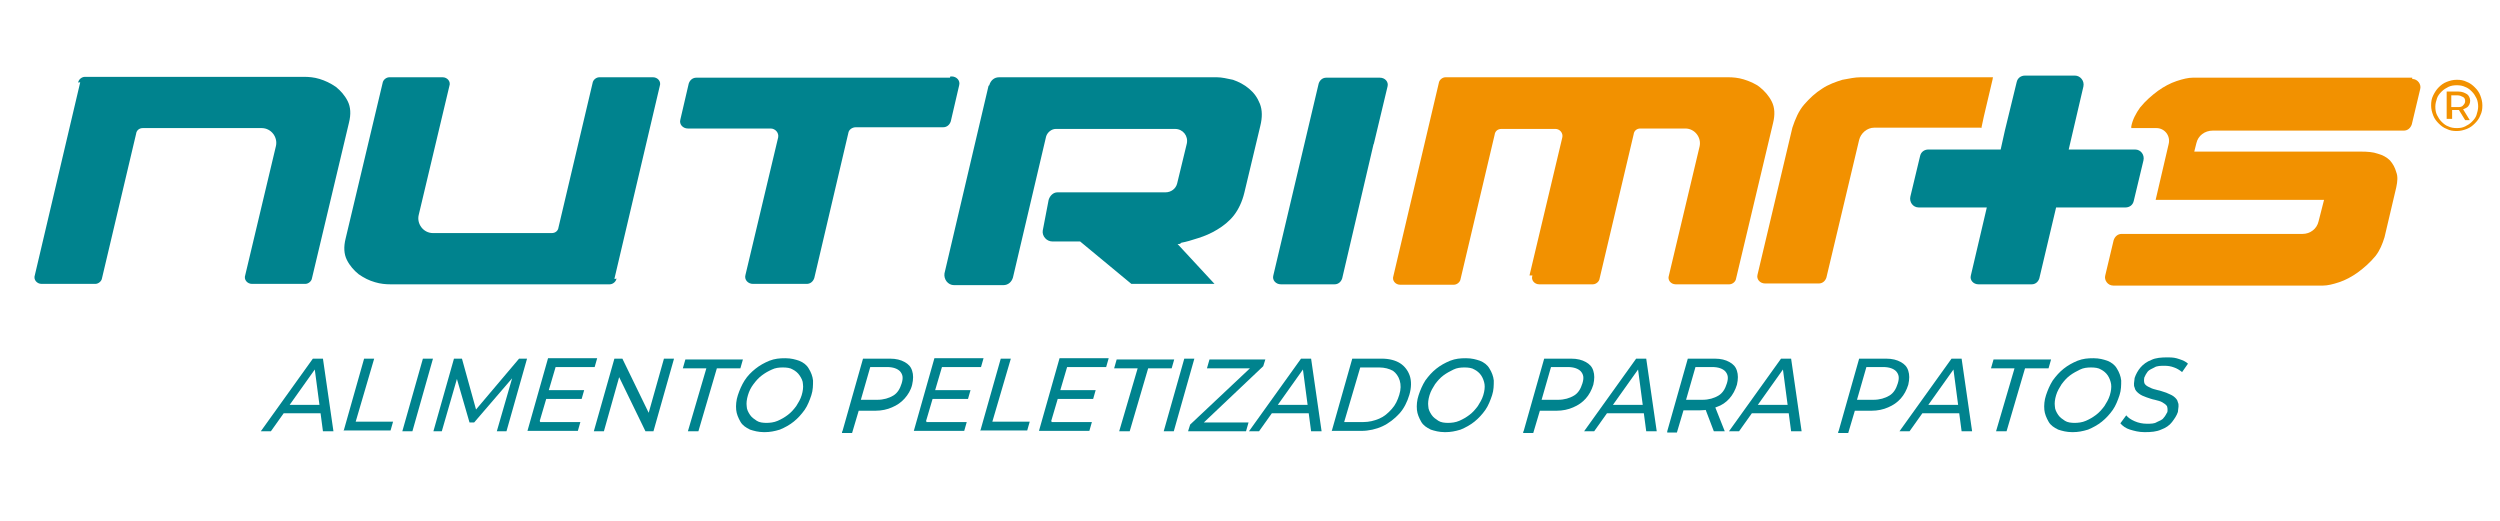
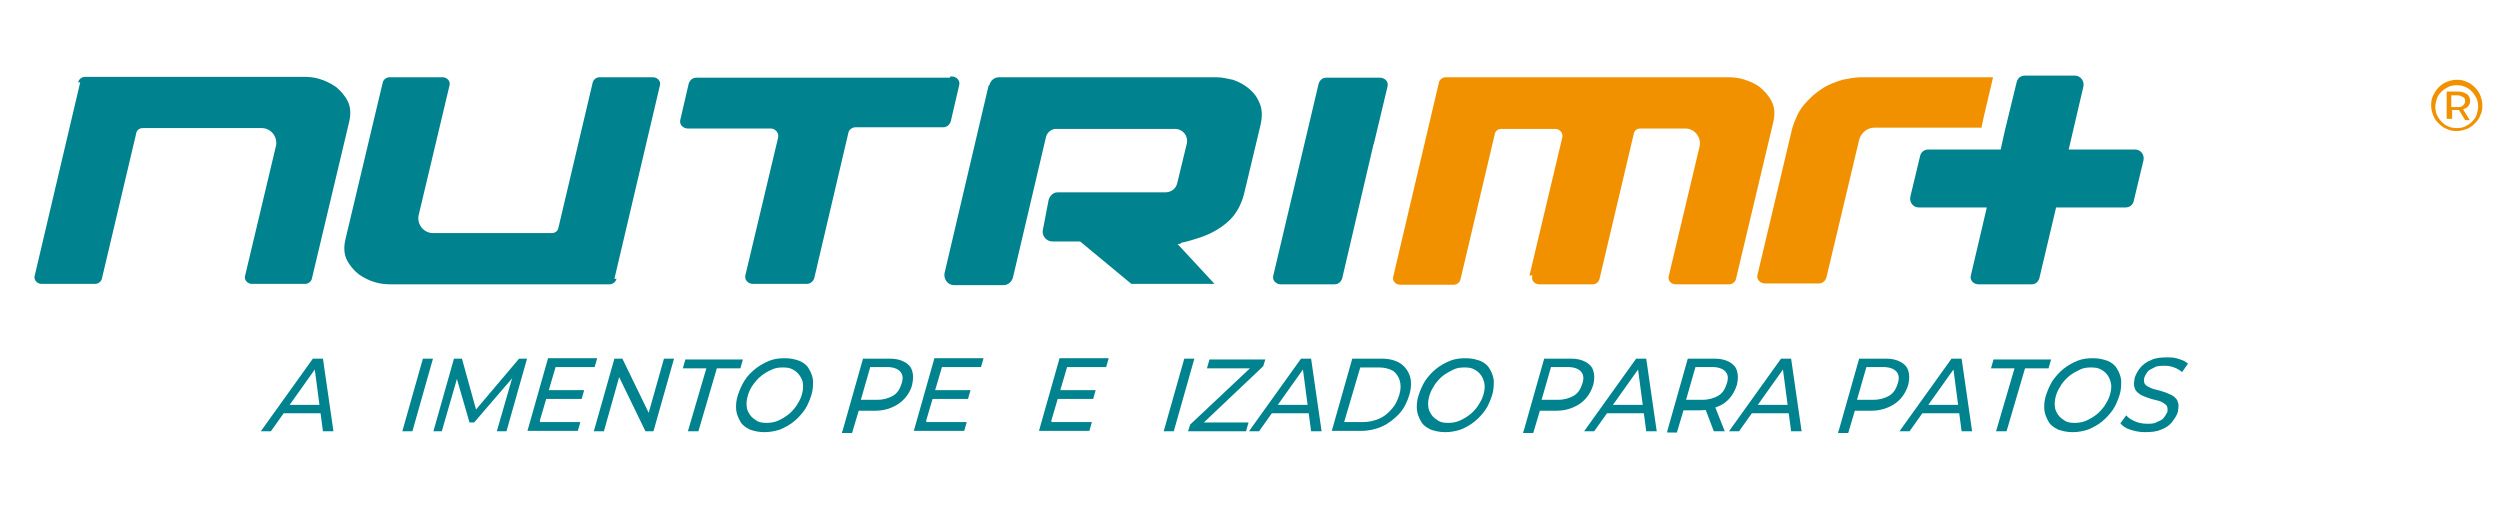
<svg xmlns="http://www.w3.org/2000/svg" version="1.1" viewBox="0 0 595.3 124">
  <defs>
    <style>
      .cls-1 {
        fill: #00838e;
      }

      .cls-2 {
        fill: #f29100;
      }
    </style>
  </defs>
  <g>
    <g id="Capa_1">
      <g id="Capa_1-2" data-name="Capa_1">
        <g>
          <g>
            <g>
-               <path class="cls-2" d="M574.5,18.5h-52.4c-1,0-2.3.3-3.8.8s-3,1.3-4.4,2.3c-1.5,1.1-3,2.4-4.3,4-1,1.4-1.8,2.9-2.1,4.5v.4h6c1.9,0,3.4,1.8,2.9,3.8l-3.1,13.3h40.1l-1.3,5.1c-.4,1.8-2,3-3.8,3h-43.1c-.9,0-1.6.6-1.9,1.5l-2,8.4c-.3,1.1.6,2.4,1.9,2.4h50c1,0,2.3-.3,3.8-.8s3-1.3,4.4-2.3c1.5-1.1,3-2.4,4.3-4,1-1.3,1.6-2.8,2.1-4.4l2.8-11.9c.3-1.4.4-2.6,0-3.6-.3-1.1-.8-2-1.5-2.8-.8-.8-1.8-1.3-2.9-1.6-1.1-.4-2.5-.5-4-.5h-39.7l.5-2c.4-1.8,2-3,3.9-3h45.5c.9,0,1.6-.6,1.9-1.5l2-8.4c.3-1.1-.6-2.4-1.9-2.4v-.3Z" />
              <path class="cls-1" d="M18.6,19.7c.1-.8.9-1.4,1.6-1.4h52.3c1,0,2.3.1,3.6.5s2.6,1,3.9,1.9c1.1.9,2.1,2,2.8,3.4s.8,3.1.3,5.1l-8.8,37c-.1.8-.9,1.4-1.6,1.4h-12.7c-1.1,0-2-1-1.6-2.1l7.3-30.7c.5-2.1-1.1-4.3-3.4-4.3h-28.3c-.8,0-1.5.5-1.6,1.4l-8.1,34.3c-.1.8-.9,1.4-1.6,1.4h-12.8c-1.1,0-2-1-1.6-2.1l10.8-45.9h-.3Z" />
              <path class="cls-1" d="M146.8,66.3c-.1.8-.9,1.4-1.6,1.4h-52.3c-1,0-2.3-.1-3.6-.5-1.4-.4-2.6-1-3.9-1.9-1.1-.9-2.1-2-2.8-3.4s-.8-3.1-.3-5.1l8.8-37c.1-.8.9-1.4,1.6-1.4h12.7c1.1,0,2,1,1.6,2.1l-7.3,30.7c-.5,2.1,1.1,4.3,3.4,4.3h28.3c.8,0,1.5-.5,1.6-1.4l8.1-34.3c.1-.8.9-1.4,1.6-1.4h12.8c1.1,0,2,1,1.6,2.1l-10.8,45.9h.3Z" />
              <path class="cls-1" d="M235.6,20.2c.3-1,1.1-1.8,2.3-1.8h51.9c1.1,0,2.4.3,3.8.6,1.4.5,2.6,1.1,3.8,2.1s2,2.1,2.6,3.6c.6,1.5.6,3.3.1,5.3l-3.8,15.9c-.5,2.1-1.4,4-2.5,5.4-1.1,1.4-2.5,2.5-4,3.4s-2.9,1.5-4.5,2c-1.5.5-2.9.9-4,1.1-.1.1-.3.3-.5.3h-.4l8.8,9.5h-19.8l-12.2-10.1h-6.6c-1.4,0-2.5-1.3-2.3-2.6l1.4-7.3c.3-1,1.1-1.8,2.1-1.8h25.7c1.4,0,2.5-.9,2.8-2.1l2.3-9.5c.4-1.8-.9-3.5-2.8-3.5h-28.4c-1,0-2,.8-2.3,1.8l-7.9,33.6c-.3,1-1.1,1.8-2.3,1.8h-11.7c-1.5,0-2.5-1.4-2.3-2.8l10.5-44.7h.1Z" />
              <path class="cls-2" d="M364.2,65.6l7.8-32.8c.3-1.1-.6-2.1-1.6-2.1h-12.9c-.8,0-1.5.5-1.6,1.4l-8.1,34.3c-.1.8-.9,1.4-1.6,1.4h-12.8c-1.1,0-2-1-1.6-2.1l10.8-45.9c.1-.8.9-1.4,1.6-1.4h67.4c1,0,2.3.1,3.6.5s2.8,1,3.9,1.9,2.1,2,2.8,3.4.8,3.1.3,5.1l-8.8,37c-.1.8-.9,1.4-1.6,1.4h-12.8c-1.1,0-2-1-1.6-2.1l7.3-30.7c.5-2.1-1.1-4.3-3.4-4.3h-10.7c-.8,0-1.5.5-1.6,1.4l-8.1,34.3c-.1.8-.9,1.4-1.6,1.4h-12.8c-1.1,0-2-1-1.6-2.1h-.4Z" />
              <path class="cls-1" d="M327.1,34.4l3.3-13.8c.3-1.1-.6-2.1-1.8-2.1h-12.8c-.8,0-1.5.5-1.8,1.4l-10.8,45.7c-.3,1.1.6,2.1,1.8,2.1h12.8c.8,0,1.5-.5,1.8-1.4l7.5-32.1h0Z" />
              <path class="cls-1" d="M226.2,18.5h-60.4c-.8,0-1.5.5-1.8,1.4l-2,8.6c-.3,1.1.6,2.1,1.8,2.1h19.7c1.1,0,2,1,1.8,2.1l-7.8,32.8c-.3,1.1.6,2.1,1.8,2.1h12.8c.8,0,1.5-.5,1.8-1.4l8.1-34.5c.1-.8.9-1.4,1.8-1.4h20.8c.8,0,1.5-.5,1.8-1.4l2-8.6c.3-1.1-.6-2.1-1.8-2.1h-.3Z" />
              <path class="cls-1" d="M508.3,35.6h-15.7l3.5-15c.3-1.4-.8-2.6-2-2.6h-11.9c-1,0-1.8.6-2,1.6l-2.8,11.5-1,4.5h-17.2c-1,0-1.8.6-2,1.6l-2.3,9.6c-.3,1.3.6,2.6,2,2.6h16.2l-3.8,16.2c-.3,1.1.6,2.1,1.8,2.1h12.7c.8,0,1.5-.5,1.8-1.4l4-16.9h16.5c1,0,1.8-.6,2-1.6l2.3-9.6c.3-1.3-.6-2.6-2-2.6h-.1Z" />
              <path class="cls-2" d="M471.8,30.5h0l.6-2.8h0l2.1-8.9c0-.1,0-.3.1-.4h-31.6c-1.3,0-2.6.3-4.3.6-1.6.5-3.3,1.1-4.8,2.1-1.6,1-3,2.3-4.3,3.8s-2.1,3.4-2.8,5.5l-8.3,35c-.3,1.1.6,2.1,1.8,2.1h12.8c.8,0,1.5-.5,1.8-1.4l7.8-32.8c.4-1.6,1.9-2.9,3.6-2.9h25.3,0Z" />
            </g>
            <g>
              <path class="cls-1" d="M62.1,102.7l12.4-17.3h2.4l2.5,17.3h-2.5l-2.1-15.9h1l-11.3,15.9h-2.4ZM66.5,98.4l1.3-2h9.3v2h-10.5Z" />
-               <path class="cls-1" d="M81.8,102.7l4.9-17.3h2.4l-4.4,15h8.9l-.6,2.1h-11.3.1Z" />
              <path class="cls-1" d="M95.8,102.7l4.9-17.3h2.4l-4.9,17.3h-2.4Z" />
              <path class="cls-1" d="M103.2,102.7l4.9-17.3h1.9l3.6,13h-1l11-13h1.9l-4.9,17.3h-2.3l3.9-13.5h.5l-9.8,11.4h-1.1l-3.3-11.4h.6l-3.9,13.5h-2.3.1Z" />
              <path class="cls-1" d="M128.6,100.5h9.6l-.6,2.1h-12l4.9-17.3h11.7l-.6,2.1h-9.3l-3.8,12.9h.1ZM130.6,92.9h8.5l-.6,2.1h-8.5l.6-2.1Z" />
              <path class="cls-1" d="M141.4,102.7l4.9-17.3h1.9l6.9,14.2h-1l4-14.2h2.4l-4.9,17.3h-1.9l-6.9-14.2h1l-4,14.2h-2.4Z" />
              <path class="cls-1" d="M163.8,102.7l4.4-15h-5.6l.6-2.1h13.7l-.6,2.1h-5.6l-4.4,15h-2.4Z" />
              <path class="cls-1" d="M181.9,102.9c-1.3,0-2.4-.3-3.3-.6-1-.5-1.8-1-2.3-1.9s-.9-1.8-1-2.8c-.1-1.1,0-2.3.4-3.5s.9-2.4,1.6-3.5,1.6-2,2.6-2.8,2.1-1.4,3.3-1.9c1.3-.5,2.4-.6,3.8-.6s2.4.3,3.3.6c1,.4,1.8,1,2.3,1.9.5.8.9,1.8,1,2.8,0,1.1,0,2.3-.4,3.5s-.9,2.5-1.6,3.5c-.8,1.1-1.6,2-2.6,2.8s-2.1,1.4-3.3,1.9c-1.3.4-2.4.6-3.6.6h-.1ZM182.4,100.7c.9,0,1.9-.1,2.8-.5s1.6-.8,2.4-1.4c.8-.6,1.4-1.3,2-2.1.5-.8,1-1.6,1.3-2.6.3-1,.4-1.9.3-2.6,0-.8-.4-1.5-.8-2.1s-1-1.1-1.6-1.4c-.6-.4-1.5-.5-2.4-.5s-1.8.1-2.6.5c-.9.4-1.6.8-2.4,1.4-.8.6-1.4,1.3-2,2.1s-1,1.6-1.3,2.6c-.3,1-.4,1.9-.3,2.6,0,.8.4,1.5.8,2.1s1,1,1.6,1.4c.6.4,1.5.5,2.4.5h-.1Z" />
              <path class="cls-1" d="M200.6,102.7l4.9-17.3h6.4c1.5,0,2.6.3,3.5.8s1.5,1.1,1.8,2.1c.3.9.3,2,0,3.3s-1,2.4-1.8,3.3-1.8,1.6-3,2.1c-1.1.5-2.5.8-3.9.8h-5.1l1.4-1.1-1.9,6.4h-2.4v-.3ZM204.7,96.5l-.8-1.3h5c1.5,0,2.8-.4,3.8-1s1.6-1.6,2-2.9.3-2.1-.4-2.9c-.6-.6-1.6-1-3.1-1h-5l1.4-1.3-2.9,10.1h0Z" />
              <path class="cls-1" d="M220.6,100.5h9.6l-.6,2.1h-12l4.9-17.3h11.7l-.6,2.1h-9.3l-3.8,12.9h.1ZM222.6,92.9h8.5l-.6,2.1h-8.5l.6-2.1Z" />
-               <path class="cls-1" d="M233.4,102.7l4.9-17.3h2.4l-4.4,15h8.9l-.6,2.1h-11.3.1Z" />
              <path class="cls-1" d="M250.4,100.5h9.6l-.6,2.1h-12l4.9-17.3h11.7l-.6,2.1h-9.3l-3.8,12.9h.1ZM252.4,92.9h8.5l-.6,2.1h-8.5l.6-2.1Z" />
-               <path class="cls-1" d="M266.5,102.7l4.4-15h-5.6l.6-2.1h13.7l-.6,2.1h-5.6l-4.4,15h-2.4Z" />
              <path class="cls-1" d="M277.1,102.7l4.9-17.3h2.4l-4.9,17.3h-2.4Z" />
              <path class="cls-1" d="M282.9,102.7l.5-1.6,15.3-14.4v1h-11.3l.6-2.1h13.3l-.5,1.6-15.2,14.4v-1h11.7l-.6,2.1h-13.8Z" />
              <path class="cls-1" d="M297.4,102.7l12.4-17.3h2.4l2.5,17.3h-2.5l-2.1-15.9h1l-11.3,15.9h-2.4,0ZM301.8,98.4l1.3-2h9.3v2h-10.5Z" />
              <path class="cls-1" d="M317.1,102.7l4.9-17.3h7c1.8,0,3.3.4,4.4,1.1s1.9,1.8,2.3,3,.4,2.8-.1,4.5-1.3,3.3-2.4,4.5-2.5,2.3-4,3-3.3,1.1-5,1.1h-7,0ZM320.1,100.5h4.5c1.4,0,2.6-.3,3.8-.8s2.1-1.3,3-2.3c.9-1,1.4-2.1,1.8-3.4s.4-2.4.1-3.4c-.3-1-.9-1.8-1.6-2.3-.9-.5-2-.8-3.3-.8h-4.5l-3.8,12.9h0Z" />
              <path class="cls-1" d="M344,102.9c-1.3,0-2.4-.3-3.3-.6-1-.5-1.8-1-2.3-1.9s-.9-1.8-1-2.8c-.1-1.1,0-2.3.4-3.5s.9-2.4,1.6-3.5c.8-1.1,1.6-2,2.6-2.8,1-.8,2.1-1.4,3.3-1.9,1.3-.5,2.4-.6,3.8-.6s2.4.3,3.3.6c1,.4,1.8,1,2.3,1.9.5.8.9,1.8,1,2.8,0,1.1,0,2.3-.4,3.5s-.9,2.5-1.6,3.5-1.6,2-2.6,2.8c-1,.8-2.1,1.4-3.3,1.9-1.3.4-2.4.6-3.6.6h-.1ZM344.7,100.7c.9,0,1.9-.1,2.8-.5s1.6-.8,2.4-1.4,1.4-1.3,2-2.1c.5-.8,1-1.6,1.3-2.6.3-1,.4-1.9.3-2.6s-.4-1.5-.8-2.1c-.4-.6-1-1.1-1.6-1.4-.6-.4-1.5-.5-2.4-.5s-1.8.1-2.6.5-1.6.8-2.4,1.4-1.4,1.3-2,2.1c-.5.8-1,1.6-1.3,2.6-.3,1-.4,1.9-.3,2.6,0,.8.4,1.5.8,2.1.4.6,1,1,1.6,1.4.6.4,1.5.5,2.4.5h-.1Z" />
              <path class="cls-1" d="M362.8,102.7l4.9-17.3h6.4c1.5,0,2.6.3,3.5.8.9.5,1.5,1.1,1.8,2.1.3.9.3,2,0,3.3-.4,1.3-1,2.4-1.8,3.3s-1.8,1.6-3,2.1c-1.1.5-2.5.8-3.9.8h-5.1l1.4-1.1-1.9,6.4h-2.4v-.3ZM366.8,96.5l-.8-1.3h5c1.5,0,2.8-.4,3.8-1s1.6-1.6,2-2.9c.4-1.3.3-2.1-.4-2.9-.6-.6-1.6-1-3.1-1h-5l1.4-1.3-2.9,10.1h0Z" />
              <path class="cls-1" d="M377.2,102.7l12.4-17.3h2.4l2.5,17.3h-2.5l-2.1-15.9h1l-11.3,15.9h-2.4,0ZM381.7,98.4l1.3-2h9.3v2h-10.5Z" />
              <path class="cls-1" d="M397,102.7l4.9-17.3h6.4c1.5,0,2.6.3,3.5.8.9.5,1.5,1.1,1.8,2.1.3.9.3,2,0,3.3-.4,1.3-1,2.4-1.8,3.3s-1.8,1.6-3,2c-1.1.5-2.5.8-3.9.8h-5.1l1.4-1.1-1.9,6.4h-2.4.1ZM401.2,96.5l-.8-1.3h5c1.5,0,2.8-.4,3.8-1s1.6-1.6,2-2.9c.4-1.3.3-2.1-.4-2.9-.6-.6-1.6-1-3.1-1h-5l1.4-1.3-2.9,10.1h0ZM408.1,102.7l-2.4-6.3h2.5l2.5,6.3h-2.6Z" />
              <path class="cls-1" d="M411.7,102.7l12.4-17.3h2.4l2.5,17.3h-2.5l-2.1-15.9h1l-11.3,15.9h-2.4,0ZM416.1,98.4l1.3-2h9.3v2h-10.5Z" />
              <path class="cls-1" d="M437.8,102.7l4.9-17.3h6.4c1.5,0,2.6.3,3.5.8.9.5,1.5,1.1,1.8,2.1.3.9.3,2,0,3.3-.4,1.3-1,2.4-1.8,3.3s-1.8,1.6-3,2.1c-1.1.5-2.5.8-3.9.8h-5.1l1.4-1.1-1.9,6.4h-2.4v-.3ZM441.9,96.5l-.8-1.3h5c1.5,0,2.8-.4,3.8-1s1.6-1.6,2-2.9c.4-1.3.3-2.1-.4-2.9-.6-.6-1.6-1-3.1-1h-5l1.4-1.3-2.9,10.1h0Z" />
              <path class="cls-1" d="M452.3,102.7l12.4-17.3h2.4l2.5,17.3h-2.5l-2.1-15.9h1l-11.3,15.9h-2.4,0ZM456.8,98.4l1.3-2h9.3v2h-10.5Z" />
              <path class="cls-1" d="M475.3,102.7l4.4-15h-5.6l.6-2.1h13.7l-.6,2.1h-5.6l-4.4,15h-2.4Z" />
              <path class="cls-1" d="M493.4,102.9c-1.3,0-2.4-.3-3.3-.6-1-.5-1.8-1-2.3-1.9s-.9-1.8-1-2.8c-.1-1.1,0-2.3.4-3.5s.9-2.4,1.6-3.5c.8-1.1,1.6-2,2.6-2.8,1-.8,2.1-1.4,3.3-1.9,1.3-.5,2.4-.6,3.8-.6s2.4.3,3.3.6c1,.4,1.8,1,2.3,1.9.5.8.9,1.8,1,2.8,0,1.1,0,2.3-.4,3.5s-.9,2.5-1.6,3.5-1.6,2-2.6,2.8c-1,.8-2.1,1.4-3.3,1.9-1.3.4-2.4.6-3.6.6h-.1ZM493.9,100.7c.9,0,1.9-.1,2.8-.5s1.6-.8,2.4-1.4,1.4-1.3,2-2.1c.5-.8,1-1.6,1.3-2.6.3-1,.4-1.9.3-2.6s-.4-1.5-.8-2.1c-.4-.6-1-1.1-1.6-1.4-.6-.4-1.5-.5-2.4-.5s-1.8.1-2.6.5-1.6.8-2.4,1.4-1.4,1.3-2,2.1c-.5.8-1,1.6-1.3,2.6-.3,1-.4,1.9-.3,2.6,0,.8.4,1.5.8,2.1.4.6,1,1,1.6,1.4.6.4,1.5.5,2.4.5h-.1Z" />
              <path class="cls-1" d="M510.6,102.9c-1.3,0-2.4-.3-3.4-.6s-1.8-.9-2.3-1.5l1.4-1.9c.5.6,1.1,1,2,1.4.9.4,1.9.6,2.9.6s1.8,0,2.4-.4c.6-.3,1.3-.5,1.6-1,.4-.4.6-.9.9-1.4.1-.6,0-1.1-.1-1.4-.3-.4-.6-.6-1.1-.9s-1.1-.4-1.8-.6c-.6-.1-1.4-.4-2-.6s-1.3-.5-1.8-.9c-.5-.4-.9-.8-1-1.4-.3-.6-.1-1.4,0-2.3.3-.9.8-1.8,1.4-2.5s1.5-1.4,2.6-1.8c1-.5,2.4-.6,3.8-.6s1.9.1,2.8.4c.9.3,1.6.6,2.1,1.1l-1.4,2c-.6-.5-1.3-.9-1.9-1.1-.8-.3-1.5-.4-2.3-.4s-1.8,0-2.4.4c-.6.3-1.3.6-1.6,1s-.6.9-.8,1.4c-.1.6-.1,1.1.1,1.5.3.4.6.6,1.3.9.5.3,1.1.4,1.8.6.6.1,1.3.4,2,.6.6.3,1.3.5,1.8.9s.9.8,1,1.4c.3.6.1,1.3,0,2.3-.3.9-.8,1.6-1.4,2.4s-1.5,1.4-2.6,1.8c-1.1.5-2.4.6-3.8.6h-.3Z" />
            </g>
          </g>
          <path class="cls-2" d="M585,31.2c-.9,0-1.6-.1-2.4-.5-.8-.3-1.4-.8-1.9-1.3s-1-1.1-1.3-1.9-.5-1.5-.5-2.4.1-1.6.5-2.4.8-1.4,1.3-1.9,1.1-1,1.9-1.3,1.5-.5,2.4-.5,1.6.1,2.4.5c.8.3,1.4.8,1.9,1.3s1,1.1,1.3,1.9.5,1.5.5,2.4-.1,1.6-.5,2.4c-.3.8-.8,1.4-1.3,1.9s-1.1,1-1.9,1.3-1.5.5-2.4.5ZM585,30.5c.8,0,1.4-.1,2-.4s1.1-.6,1.6-1.1c.5-.5.9-1,1.1-1.6s.4-1.4.4-2-.1-1.4-.4-2-.6-1.1-1.1-1.6-1-.9-1.6-1.1c-.6-.3-1.3-.4-2-.4s-1.4.1-2,.4c-.6.3-1.1.6-1.6,1.1s-.9,1-1.1,1.6-.4,1.3-.4,2,.1,1.4.4,2,.6,1.1,1.1,1.6,1,.9,1.6,1.1c.6.3,1.3.4,2,.4ZM582.6,28.6v-6.8h2.8c.9,0,1.5.3,2,.6s.8,1,.8,1.6-.3,1.3-.8,1.6-1.1.6-2,.6h-1.5v2.1h-1.3ZM583.7,25.5h1.5c.5,0,1,0,1.3-.4.3-.3.5-.6.5-1s-.1-.8-.5-1-.8-.4-1.3-.4h-1.5v2.6h0ZM587,28.6l-1.6-2.6h1.1l1.6,2.6h-1.1Z" />
        </g>
      </g>
    </g>
  </g>
</svg>